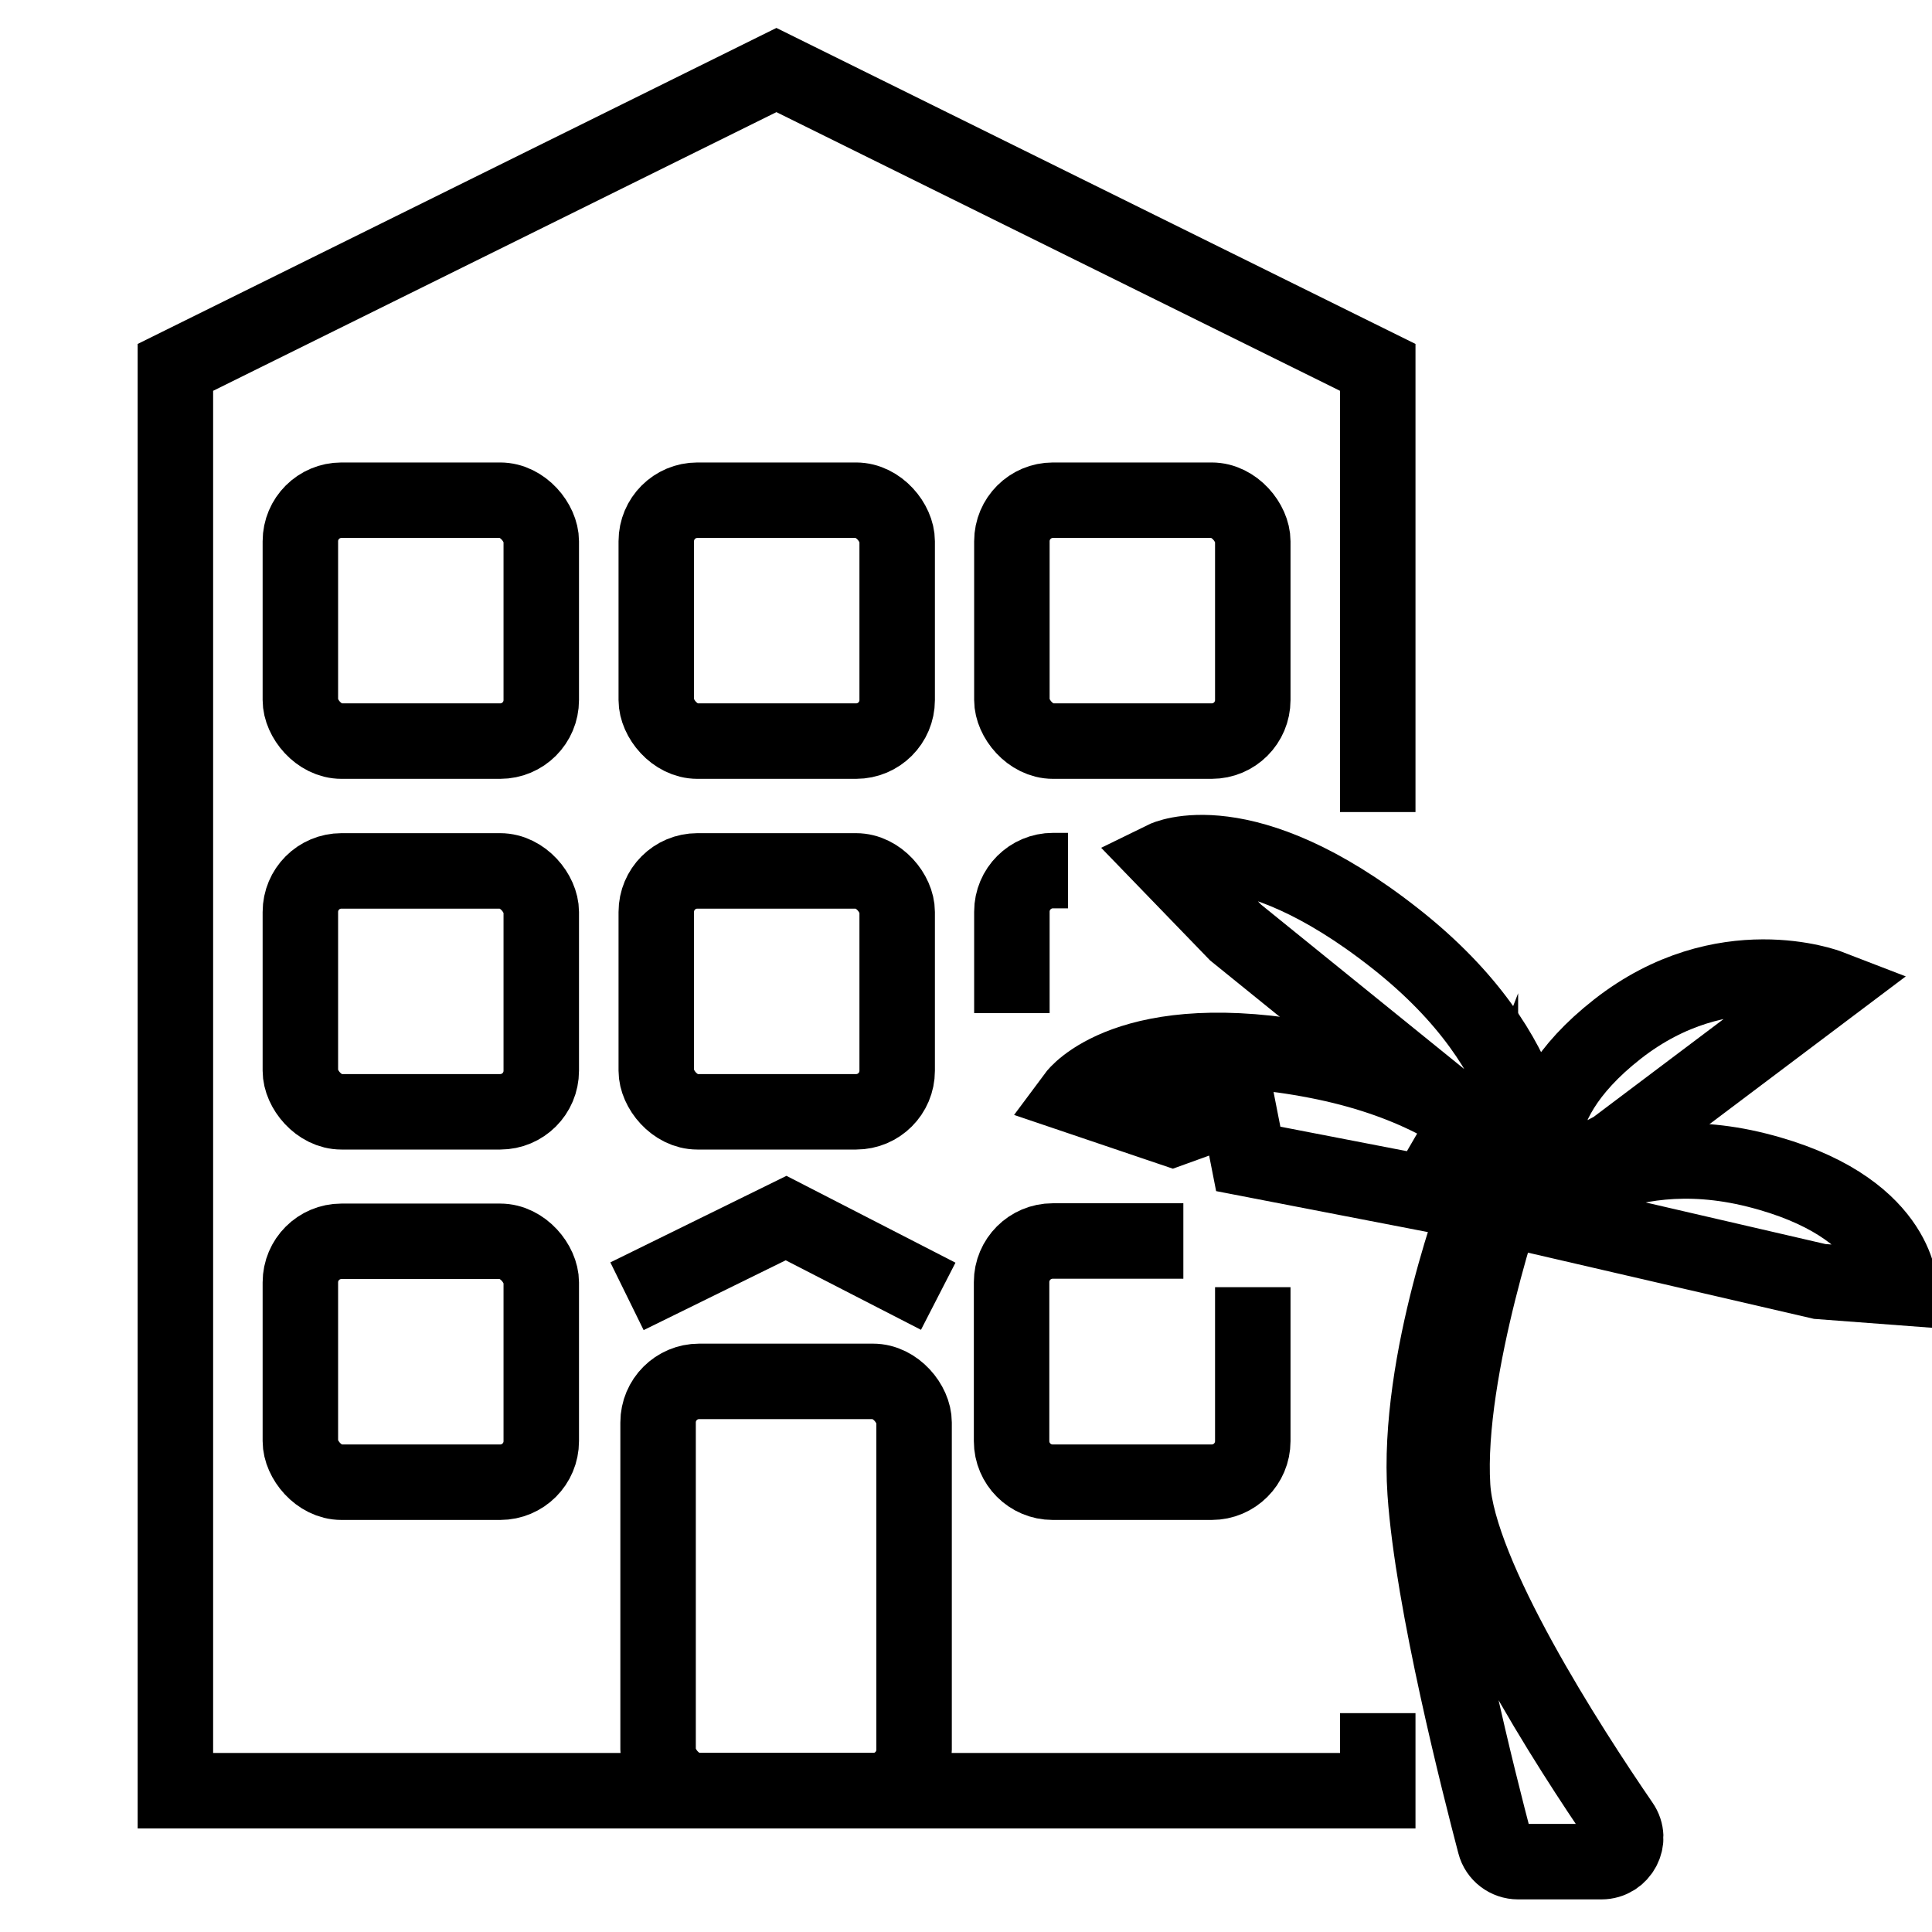
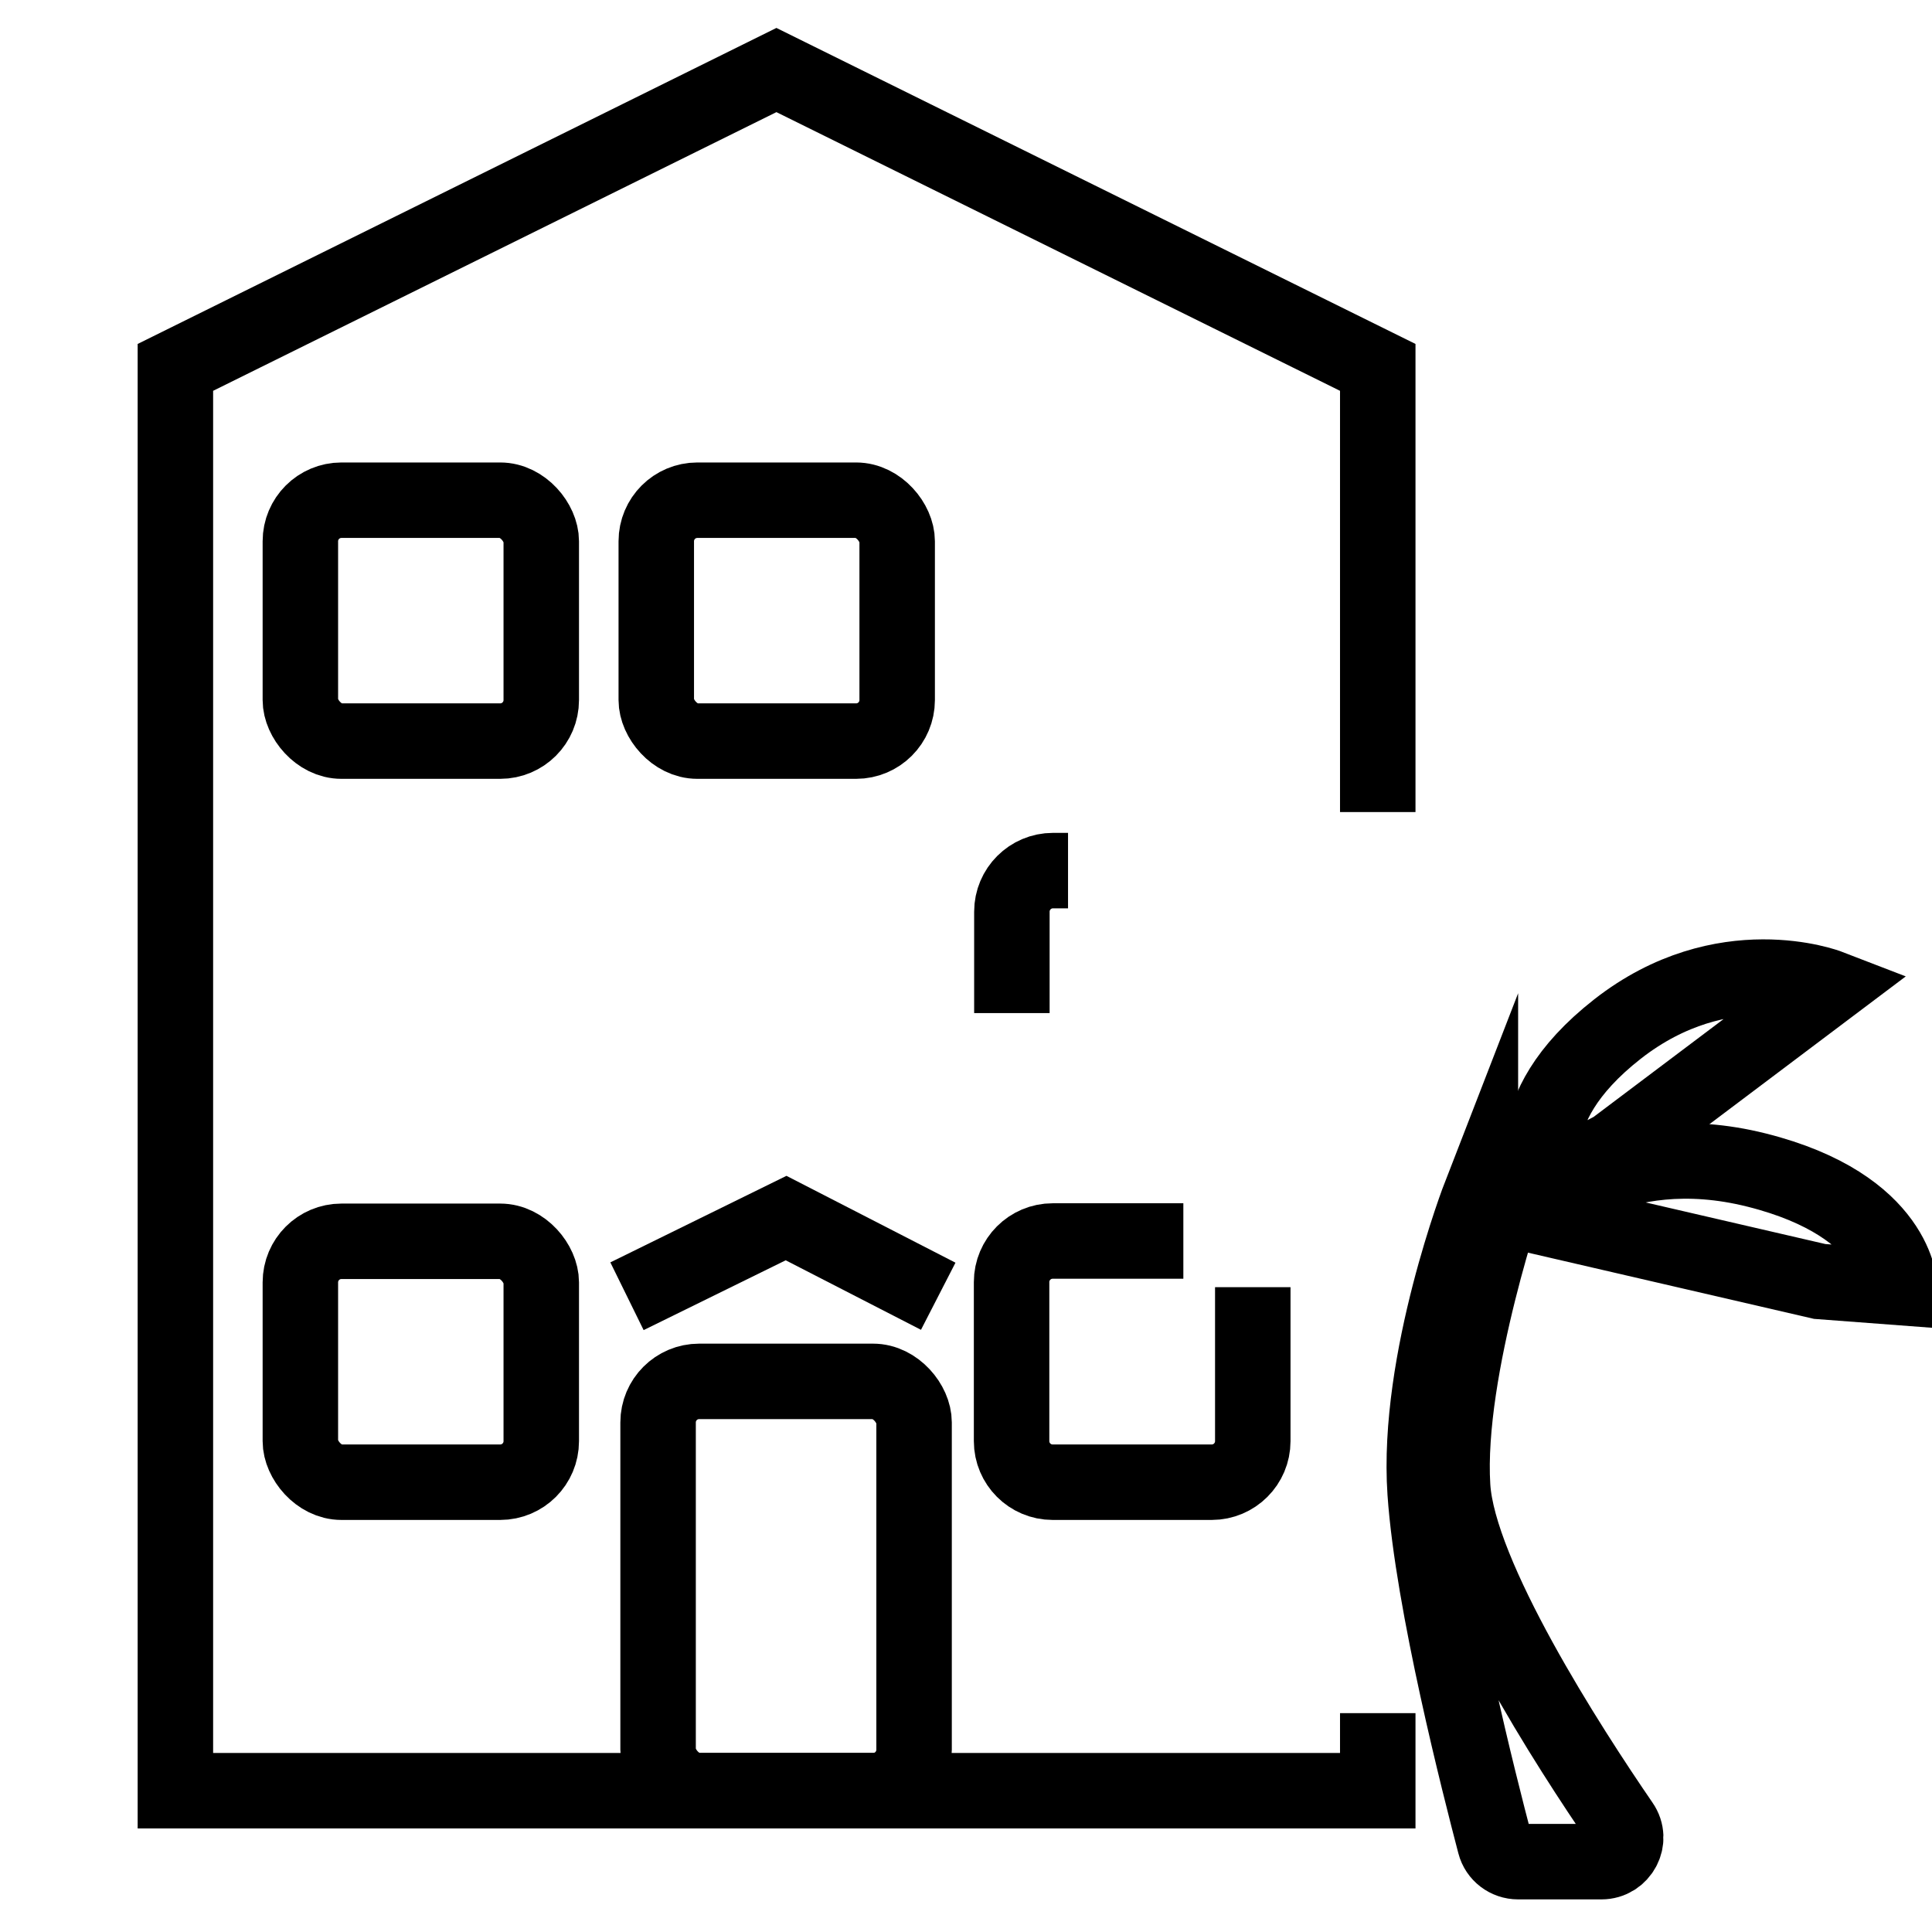
<svg xmlns="http://www.w3.org/2000/svg" id="Vrstva_1" data-name="Vrstva 1" viewBox="0 0 64 64">
  <defs>
    <style>
      .cls-1 {
        fill: none;
        stroke: #000;
        stroke-miterlimit: 10;
        stroke-width: 2.5px;
      }
    </style>
  </defs>
  <polyline class="cls-1" points="45.64 56.75 45.64 59.32 5.81 59.32 5.81 12.17 25.72 2.32 45.64 12.17 45.64 26.9" />
  <rect class="cls-1" x="21.74" y="16.57" width="7.98" height="7.98" rx="1.36" ry="1.36" />
-   <rect class="cls-1" x="33.52" y="16.57" width="7.98" height="7.98" rx="1.36" ry="1.36" />
  <rect class="cls-1" x="9.95" y="16.57" width="7.98" height="7.98" rx="1.36" ry="1.36" />
-   <rect class="cls-1" x="21.74" y="28.85" width="7.98" height="7.98" rx="1.36" ry="1.36" />
  <rect class="cls-1" x="21.8" y="45.76" width="8.48" height="13.56" rx="1.36" ry="1.36" />
  <path class="cls-1" d="M33.52,33.56v-3.36c0-.75.61-1.36,1.36-1.36h.5" />
  <path class="cls-1" d="M41.5,42.64v5.1c0,.75-.61,1.36-1.36,1.36h-5.27c-.75,0-1.36-.61-1.36-1.36v-5.27c0-.75.61-1.36,1.36-1.36h4.33" />
-   <rect class="cls-1" x="9.95" y="28.85" width="7.98" height="7.98" rx="1.36" ry="1.36" />
  <rect class="cls-1" x="9.95" y="41.12" width="7.98" height="7.98" rx="1.36" ry="1.36" />
  <polyline class="cls-1" points="20.77 42.94 26.04 40.35 31.08 42.94" />
-   <path class="cls-1" d="M51.28,39.97s-1.42-3.62-7.66-4.83-8,1.16-8,1.16l3.22,1.09,2.16-.78.35,1.78,5.89,1.14.5-.86,1.46,1.56,2.07-.25Z" />
-   <path class="cls-1" d="M50.81,38.88s.4-3.87-4.6-7.8c-4.99-3.93-7.64-2.63-7.64-2.63l2.36,2.44,9.87,7.99Z" />
  <path class="cls-1" d="M60.58,32.7s-3.5-1.35-7,1.39-2.3,5.11-2.3,5.11l2.18-1.14,7.12-5.36Z" />
  <path class="cls-1" d="M50.82,40.25s2.67-2.67,7.37-1.49,4.74,3.89,4.74,3.89l-2.65-.2-9.46-2.19Z" />
  <path class="cls-1" d="M49.04,39.58s-2.13,5.49-1.83,9.86c.25,3.65,1.81,9.73,2.31,11.64.09.35.41.59.77.59h2.76c.64,0,1.03-.72.66-1.25-1.73-2.52-5.41-8.21-5.59-11.18-.24-3.9,1.9-10.03,1.9-10.03l-.98.38Z" />
</svg>